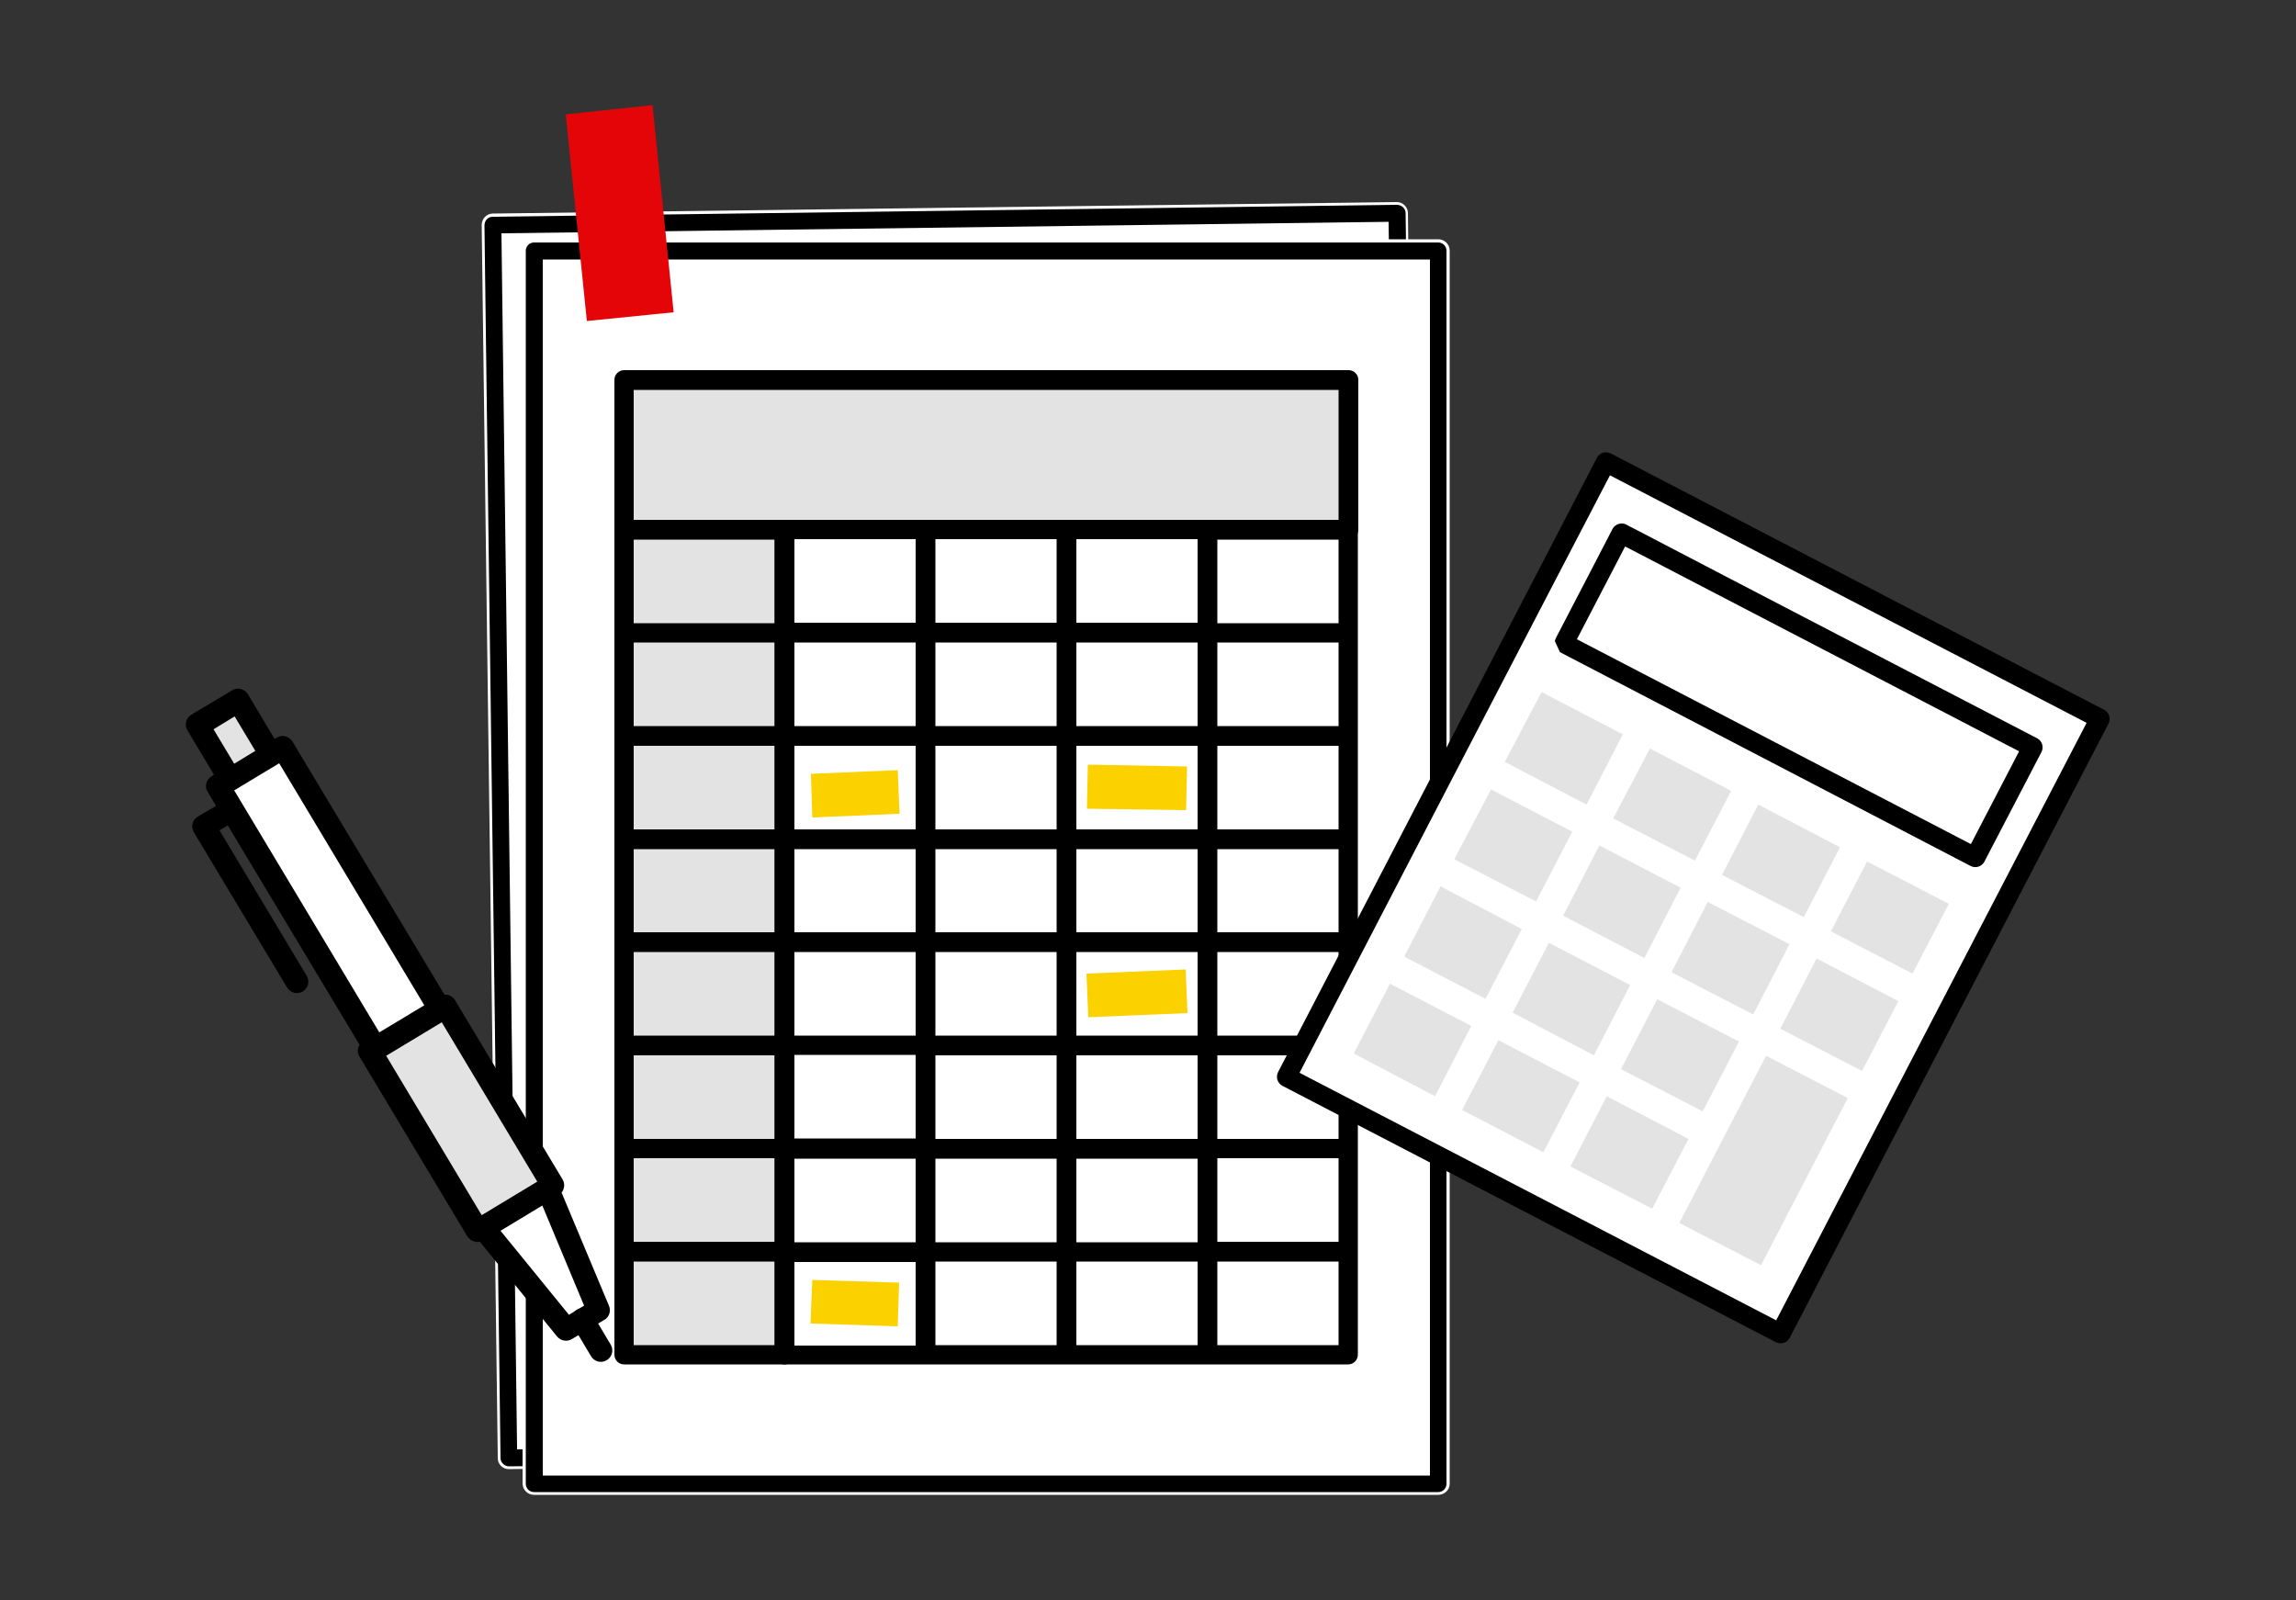
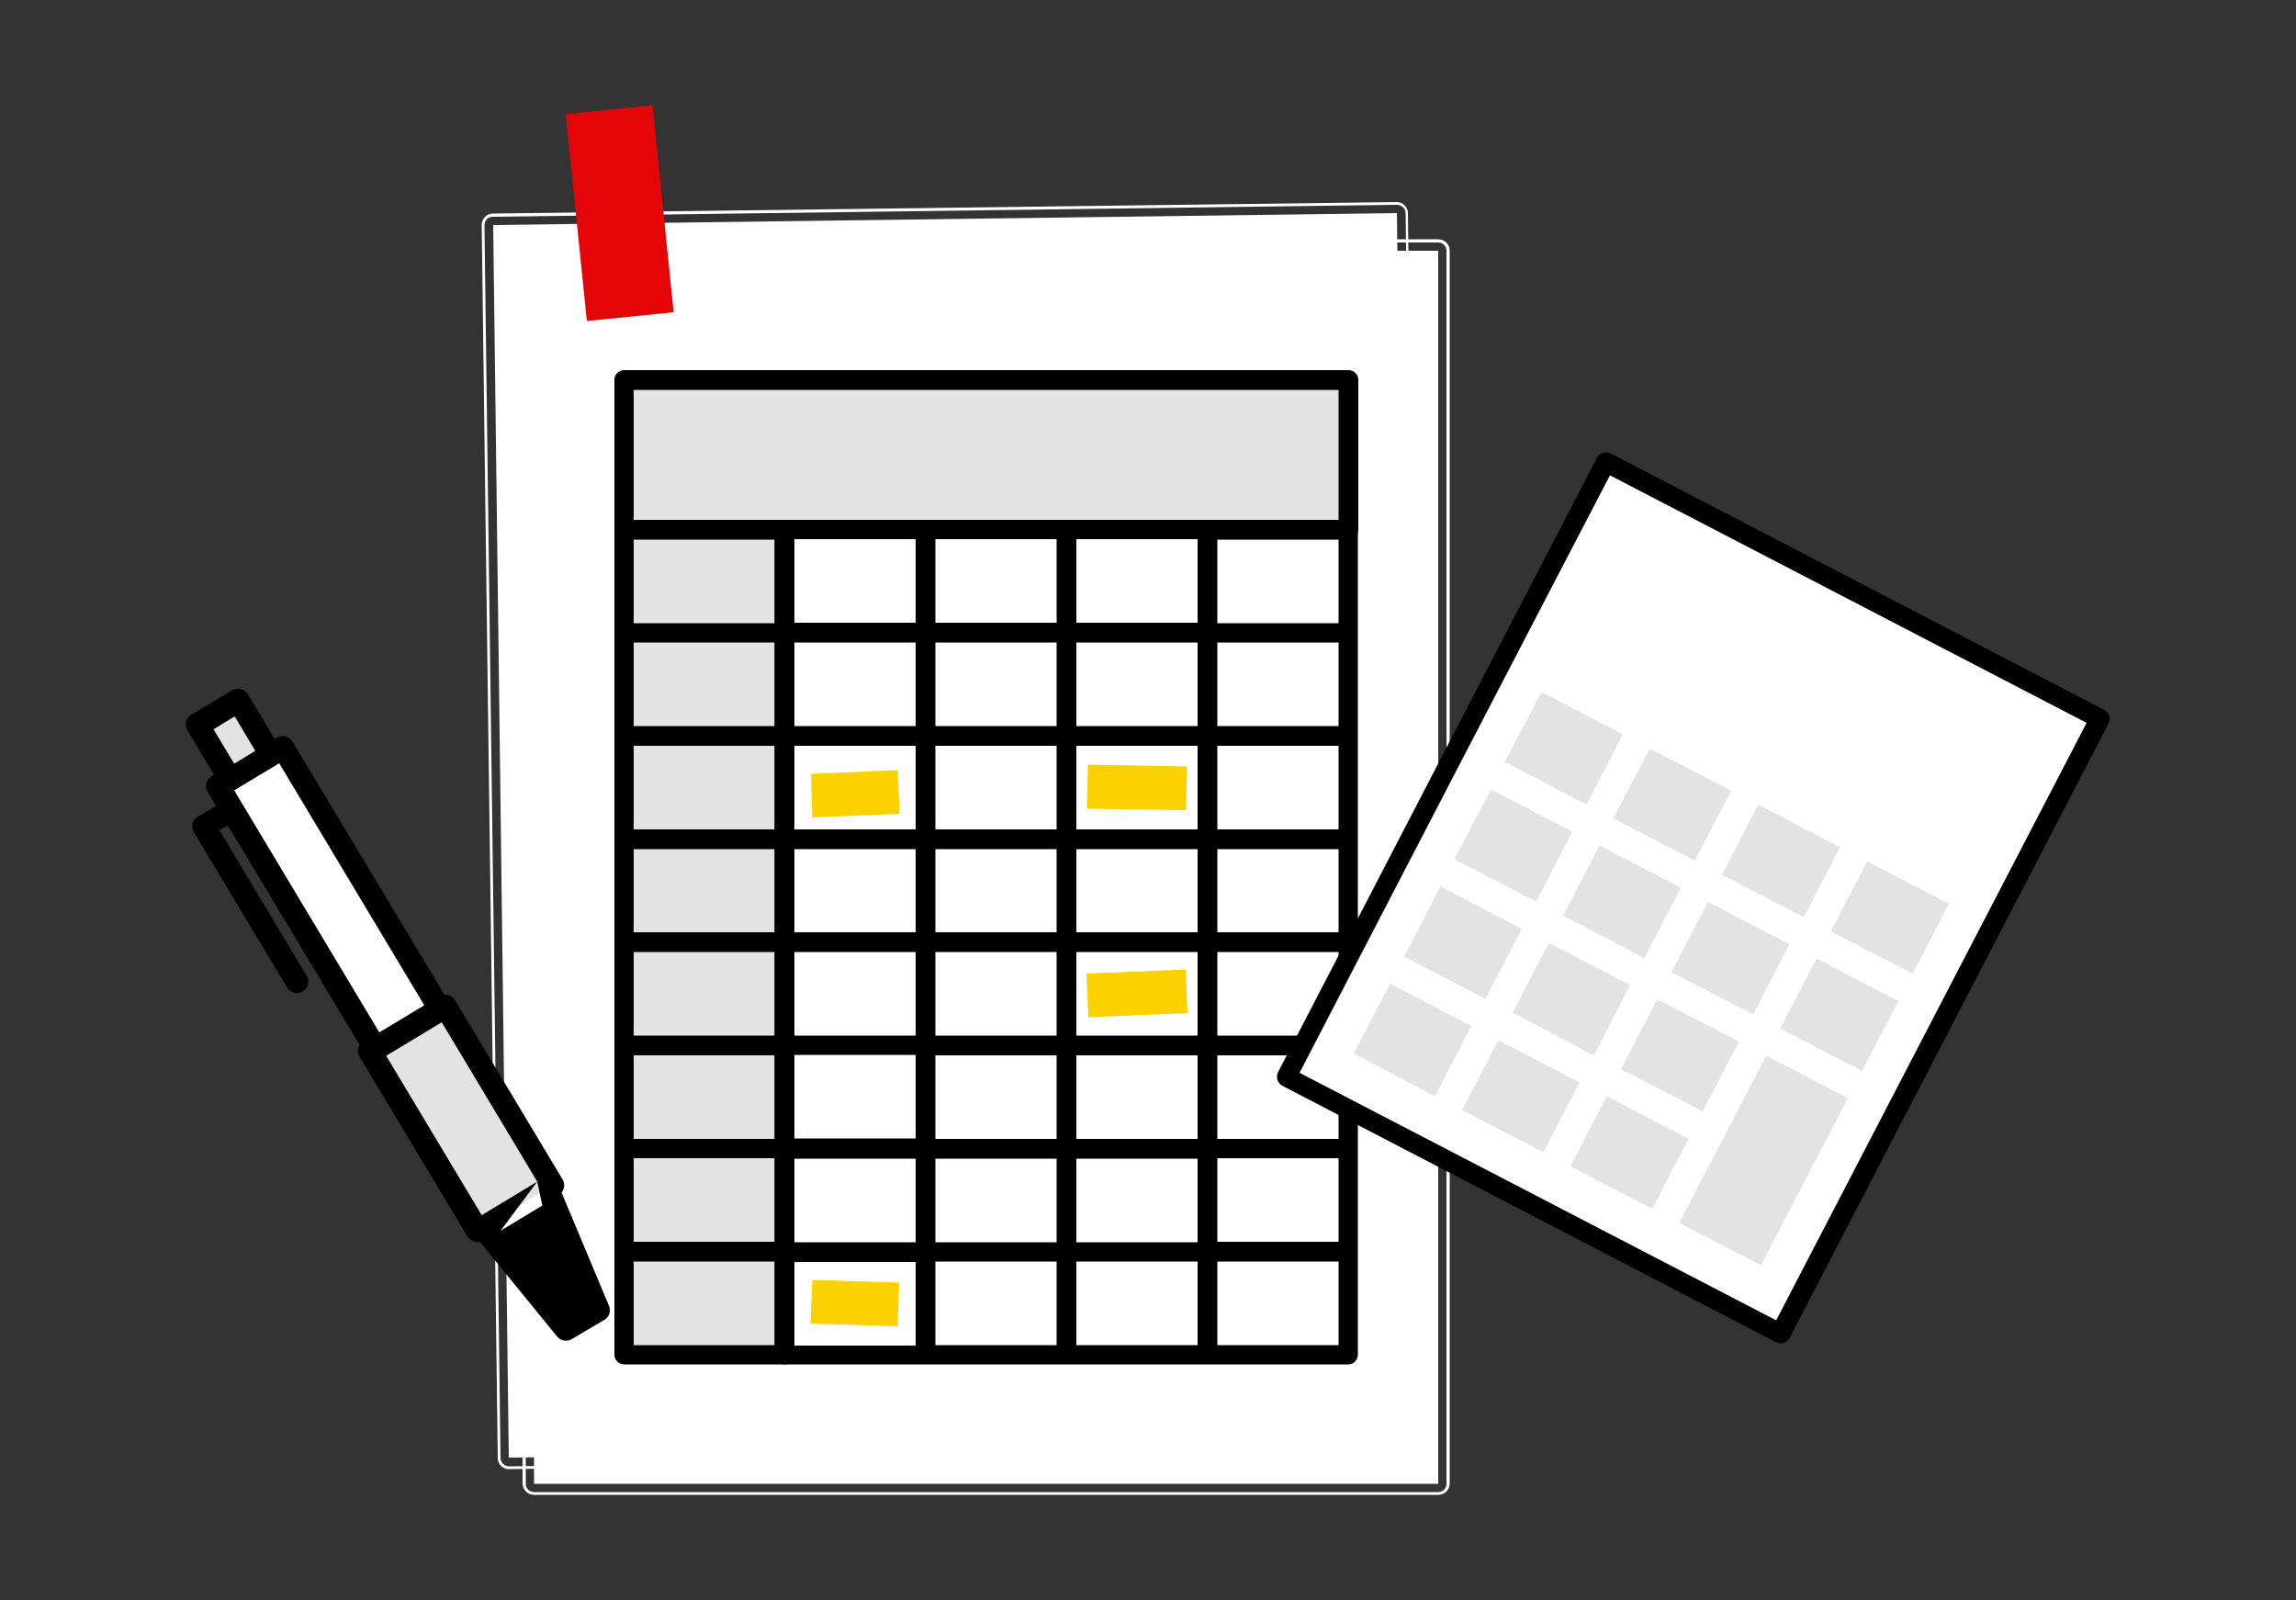
<svg xmlns="http://www.w3.org/2000/svg" version="1.1" id="レイヤー_1" x="0" y="0" width="500" height="348.5" style="enable-background:new 0 0 500 348.5" xml:space="preserve">
  <rect width="100%" height="100%" fill="#333333" stroke="none" />
  <style>.st0{fill:#fff}.st0,.st1{fill-rule:evenodd;clip-rule:evenodd}.st2{fill:#fff}.st3,.st5{fill-rule:evenodd;clip-rule:evenodd;fill:#e3e3e3}.st5{fill:#fbd100}</style>
  <path class="st0" d="M304.2 46.4 107.4 49l3.4 268.4 196.9-2.5-3.5-268.5z" />
-   <path class="st1" d="M306.4 46.4c0-1.2-1-2.1-2.2-2.1l-196.9 2.6c-1.2 0-2.1 1-2.1 2.2l3.5 268.4c0 1.2 1 2.1 2.2 2.1l196.9-2.6c1.2 0 2.1-1 2.1-2.2l-3.5-268.4zm-4.3 2.2 3.4 264.2-192.5 2.5-3.4-264.2 192.5-2.5z" />
  <path class="st2" d="M110.8 319.9c-.6 0-1.2-.2-1.7-.7-.5-.5-.7-1.1-.7-1.7L104.9 49c0-1.4 1.1-2.5 2.4-2.5L304.2 44c1.3 0 2.4 1.1 2.4 2.4l3.5 268.4c0 1.4-1.1 2.5-2.4 2.5l-196.9 2.6c.1 0 0 0 0 0zM304.2 44.6l-196.9 2.6c-1 0-1.8.8-1.8 1.9l3.5 268.4c0 .5.2.9.6 1.3.3.3.8.5 1.3.5l196.9-2.6c1 0 1.8-.8 1.8-1.9l-3.5-268.4c0-1-.9-1.8-1.9-1.8zm-191.6 271v-.3l-3.4-264.5h.3l192.9-2.5v.3l3.4 264.5h-.3l-192.9 2.5zm-2.8-264.2 3.4 263.5 192-2.5-3.4-263.5-192 2.5z" />
  <path class="st0" d="M313.2 54.6H116.3v268.5h196.9V54.6z" />
-   <path class="st1" d="M315.4 54.6c0-1.2-1-2.1-2.1-2.1h-197c-1.2 0-2.1 1-2.1 2.1v268.5c0 1.2 1 2.1 2.1 2.1h196.9c1.2 0 2.1-1 2.1-2.1V54.6h.1zm-4.3 2.2V321H118.5V56.8h192.6z" />
  <path class="st2" d="M313.2 325.5H116.3c-1.4 0-2.5-1.1-2.5-2.5V54.6c0-1.4 1.1-2.5 2.5-2.5h196.9c1.4 0 2.5 1.1 2.5 2.5v268.5c0 1.3-1.1 2.4-2.5 2.4zM116.3 52.8c-1 0-1.8.8-1.8 1.8v268.5c0 1 .8 1.8 1.8 1.8h196.9c1 0 1.8-.8 1.8-1.8V54.6c0-1-.8-1.8-1.8-1.8H116.3zm195.1 268.5H118.2V56.5h193.2v264.8zm-192.6-.7h192V57.1h-192v263.5z" />
  <path class="st3" d="M293.7 82.7H135.9v32.6h157.8V82.7z" />
  <path class="st1" d="M295.8 82.7c0-1.2-1-2.1-2.1-2.1H135.9c-1.2 0-2.1 1-2.1 2.1v32.6c0 1.2 1 2.1 2.1 2.1h157.8c1.2 0 2.1-1 2.1-2.1V82.7zm-4.3 2.2v28.3H138V84.9h153.5z" />
  <path class="st3" d="M170.8 295v-22.5h-35V295h35zm0-22.5V250h-35v22.5h35zm-34.9-67.3v44.9h35v-44.9h-35zm34.9 0v-67.4h-35v67.4h35zm0-67.4v-22.5h-35v22.5h35z" />
  <path class="st1" d="M173 295V115.3c0-1.2-1-2.1-2.1-2.1h-35c-1.2 0-2.1 1-2.1 2.1V295c0 1.2 1 2.1 2.1 2.1h35c1.1 0 2.1-.9 2.1-2.1zm-35-20.3h30.7v18.2H138v-18.2zm0-22.5h30.7v18.2H138v-18.2zm0-22.4h30.7V248H138v-18.2zm0-22.5h30.7v18.2H138v-18.2zm0-22.4h30.7V203H138v-18.1zm0-22.5h30.7v18.2H138v-18.2zm0-22.5h30.7v18.2H138v-18.2zm30.7-4.2H138v-18.2h30.7v18.2z" />
  <path class="st0" d="M201.5 295v-22.5h-30.7V295h30.7zm61.5 0v-22.5h-30.7V295H263zm-30.8 0v-22.5h-30.7V295h30.7zm61.5 0v-22.5H263V295h30.7zm-92.2-22.5V250h-30.7v22.5h30.7zm61.5 0V250h-30.7v22.5H263zm-30.8 0V250h-30.7v22.5h30.7zm61.5 0V250H263v22.5h30.7zm-92.2-22.4v-22.5h-30.7v22.5h30.7zm61.5 0v-22.5h-30.7v22.5H263zm30.7 0v-22.5H263v22.5h30.7zm-61.5 0v-22.5h-30.7v22.5h30.7zm0-67.4v44.9H263v-44.9h-30.8zm-30.7 44.9v-44.9h-30.7v44.9h30.7zm92.2 0v-44.9H263v44.9h30.7zm-61.5 0v-44.9h-30.7v44.9h30.7zm30.8-44.9v-22.5h-30.7v22.5H263zm-61.5 0v-22.5h-30.7v22.5h30.7zm92.2 0v-22.5H263v22.5h30.7zm-61.5 0v-22.5h-30.7v22.5h30.7zm-30.7-22.4v-22.5h-30.7v22.5h30.7zm30.7 0v-22.5h-30.7v22.5h30.7zm61.5 0v-22.5H263v22.5h30.7zm-30.7 0v-22.5h-30.7v22.5H263zm-61.5-22.5v-22.5h-30.7v22.5h30.7zm61.5 0v-22.5h-30.7v22.5H263zm-30.8 0v-22.5h-30.7v22.5h30.7zm61.5 0v-22.5H263v22.5h30.7z" />
  <path class="st1" d="M293.7 113.2H170.8c-1.2 0-2.1 1-2.1 2.1V295c0 1.2 1 2.1 2.1 2.1h122.8c1.2 0 2.1-1 2.1-2.1V115.3c.1-1.1-.9-2.1-2-2.1zm-28.6 161.5h26.4v18.2h-26.4v-18.2zm-65.7 18.2V274.8H173V293h26.4v-.1zm30.7-18.2h-26.4v18.2h26.4v-18.2zm30.7 0h-26.4v18.2h26.4v-18.2zm-30.7-4.3V252.3h-26.4v18.2h26.4v-.1zm61.4-18.2v18.2h-26.4v-18.2h26.4zm-92.1 18.2V252.3H173v18.2h26.4v-.1zm61.4 0V252.3h-26.4v18.2h26.4v-.1zm-30.7-40.6h-26.4V248h26.4V229.8zm35 0h26.4V248h-26.4v-18.2zm-65.7 18.1V229.7H173v18.2h26.4zm61.4-18.1h-26.4V248h26.4V229.8zm-30.7-4.3v-18.2h-26.4v18.2h26.4zm61.4-18.2v18.2h-26.4v-18.2h26.4zm-30.7 18.2v-18.2h-26.4v18.2h26.4zm-61.4 0v-18.2H173v18.2h26.4zm65.7-40.6h26.4V203h-26.4v-18.1zm-4.3 0h-26.4V203h26.4V184.9zM199.4 203V184.9H173V203h26.4zm30.7-18.1h-26.4V203h26.4V184.9zm30.7-22.5h-26.4v18.2h26.4v-18.2zm-30.7 0h-26.4v18.2h26.4v-18.2zm-30.7 0H173v18.2h26.4V162.4zm65.7 0h26.4v18.2h-26.4v-18.2zm-4.3-4.3v-18.2h-26.4v18.2h26.4zm4.3-18.2h26.4v18.2h-26.4v-18.2zm-61.4 0v18.2h26.4v-18.2h-26.4zm-4.3 18.2v-18.2H173v18.2h26.4zm61.4-35.2v12.7h-26.4v-18.2h26.4v5.5zm-61.4 0v12.7H173v-18.2h26.4v5.5zm92.1 12.8h-26.4v-18.2h26.4v18.2zm-61.4-14.8v14.7h-26.4v-18.2h26.4v3.5z" />
  <path style="fill-rule:evenodd;clip-rule:evenodd;fill:#e30508" d="m123.2 24.9 4.6 45 18.9-1.9-4.6-45.1-18.9 2z" />
  <path class="st5" d="m195.5 167.7-18.9.8.3 9.5 19-.8-.4-9.5zM195.8 279.3l-18.9-.6-.4 9.5 19 .6.3-9.5zM258.2 211.1l-21.6.9.4 9.5 21.6-.9-.4-9.5zM258.5 166.9l-21.6-.4-.2 9.6 21.6.3.2-9.5z" />
  <path class="st0" d="m61.7 162.7-14.1 8.5 34.2 57.1 14.1-8.5-34.2-57.1z" />
  <path class="st3" d="m97 219.1-16.4 9.8L104 268l16.4-9.9-23.4-39zM52 152.5l-8.9 5.3 7.1 11.9 8.9-5.4-7.1-11.8z" />
  <path class="st1" d="m50.2 179.4-2.4 1.4 19 31.7c.7 1.2.3 2.7-.9 3.4-1.2.7-2.7.3-3.4-.9l-20.3-33.8c-.7-1.2-.3-2.7.9-3.4l4.6-2.7c1.2-.7 2.7-.3 3.4.9.7 1.1.3 2.7-.9 3.4z" />
  <path class="st0" d="m119.3 258.8-14.1 8.5 18.1 22.2 7-4.3-11-26.4z" />
-   <path class="st1" d="m104.5 270.4 16.8 20.6c.8 1 2.2 1.2 3.2.6l7.1-4.2c1.1-.6 1.5-2 1-3.1l-10.3-24.6c.6-.8.8-1.9.2-2.9l-23.4-39c-.5-.8-1.4-1.3-2.3-1.2l-33.1-55.1c-.7-1.2-2.3-1.6-3.4-.9l-.5.3-5.8-9.7c-.7-1.2-2.3-1.6-3.4-.9l-8.9 5.3c-1.2.7-1.6 2.3-.9 3.4l5.8 9.7-.5.3c-1.2.7-1.6 2.3-.9 3.4l33.1 55.1c-.5.8-.5 1.8 0 2.6l23.4 39c.7 1.1 1.8 1.5 2.8 1.3zM55.6 163.5l-4.6 2.8-4.5-7.5 4.6-2.8 4.5 7.5zm36.8 55.4-31.6-52.7-9.8 5.9 31.6 52.7 9.8-5.9zm24.6 38.4-12.1 7.3-20.8-34.7 12.1-7.3 20.8 34.7zm1.1 5.2 9.1 21.8-3.3 2L109 268l9.1-5.5z" />
-   <path class="st1" d="m129 286.1 4 6.7c.7 1.2.3 2.7-.9 3.4-1.2.7-2.7.3-3.4-.9l-4-6.7c-.7-1.2-.3-2.7.9-3.4 1.1-.7 2.7-.3 3.4.9z" />
+   <path class="st1" d="m104.5 270.4 16.8 20.6c.8 1 2.2 1.2 3.2.6l7.1-4.2c1.1-.6 1.5-2 1-3.1l-10.3-24.6c.6-.8.8-1.9.2-2.9l-23.4-39c-.5-.8-1.4-1.3-2.3-1.2l-33.1-55.1c-.7-1.2-2.3-1.6-3.4-.9l-.5.3-5.8-9.7c-.7-1.2-2.3-1.6-3.4-.9l-8.9 5.3c-1.2.7-1.6 2.3-.9 3.4l5.8 9.7-.5.3c-1.2.7-1.6 2.3-.9 3.4l33.1 55.1c-.5.8-.5 1.8 0 2.6l23.4 39c.7 1.1 1.8 1.5 2.8 1.3zM55.6 163.5l-4.6 2.8-4.5-7.5 4.6-2.8 4.5 7.5zm36.8 55.4-31.6-52.7-9.8 5.9 31.6 52.7 9.8-5.9zm24.6 38.4-12.1 7.3-20.8-34.7 12.1-7.3 20.8 34.7zL109 268l9.1-5.5z" />
  <path class="st0" d="m457.3 156.5-107.6-55.9-69.6 133.9 107.7 55.9 69.5-133.9z" />
  <path class="st1" d="M459.2 157.5c.5-1.1.1-2.3-.9-2.9L350.7 98.7c-1.1-.5-2.3-.1-2.9.9l-69.5 133.9c-.5 1.1-.1 2.3.9 2.9l107.6 55.9c1.1.5 2.3.1 2.9-.9l69.5-133.9zm-4.8-.1-67.6 130.1L283 233.6c7.8-15.1 59.7-115 67.6-130.1l103.8 53.9z" />
-   <path class="st1" d="M429.2 188.6c1.1.5 2.3.1 2.9-.9l12.5-24c.5-1.1.1-2.3-.9-2.9 0 0-72.6-37.7-87.1-45.3-1.6-.8-2.5-1.3-2.5-1.3-1-.5-2.3-.1-2.9.9 0 0-10.1 19.5-12.1 23.3-.4.7-.5 1.2-.5 1.2l1.1 2.4 89.5 46.6zm-85.8-49.4 10.5-20.2.6.3c13.1 6.8 73.7 38.3 85.2 44.3l-10.5 20.2-85.8-44.6z" />
  <path class="st3" d="m353.4 159.9-17.7-9.2-8 15.2 17.8 9.3 7.9-15.3zM377 172.2l-17.7-9.2-8 15.2 17.8 9.2 7.9-15.2zM400.7 184.5l-17.8-9.3-7.9 15.3 17.8 9.2 7.9-15.2zM424.4 196.8l-17.8-9.2-7.9 15.2 17.8 9.2 7.9-15.2zM342.4 181.1l-17.7-9.2-8 15.2 17.8 9.2 7.9-15.2zM331.4 202.3l-17.7-9.3-7.9 15.3 17.7 9.2 7.9-15.2zM366 193.3l-17.7-9.2-7.9 15.3 17.7 9.2 7.9-15.3zM389.7 205.6l-17.8-9.2-7.9 15.3 17.8 9.2 7.9-15.3zM413.4 218l-17.8-9.3-7.9 15.3 17.8 9.2 7.9-15.2zM355 214.5l-17.7-9.2-7.9 15.2 17.7 9.3 7.9-15.3zM378.7 226.8l-17.8-9.2-7.9 15.2 17.8 9.2 7.9-15.2zM402.4 239.1l-17.8-9.2-18.9 36.4 17.8 9.2 18.9-36.4zM320.4 223.4l-17.7-9.2-7.9 15.2 17.7 9.3 7.9-15.3zM344 235.7l-17.7-9.2-7.9 15.2 17.7 9.2 7.9-15.2zM367.7 248l-17.8-9.3L342 254l17.8 9.2 7.9-15.2z" />
</svg>